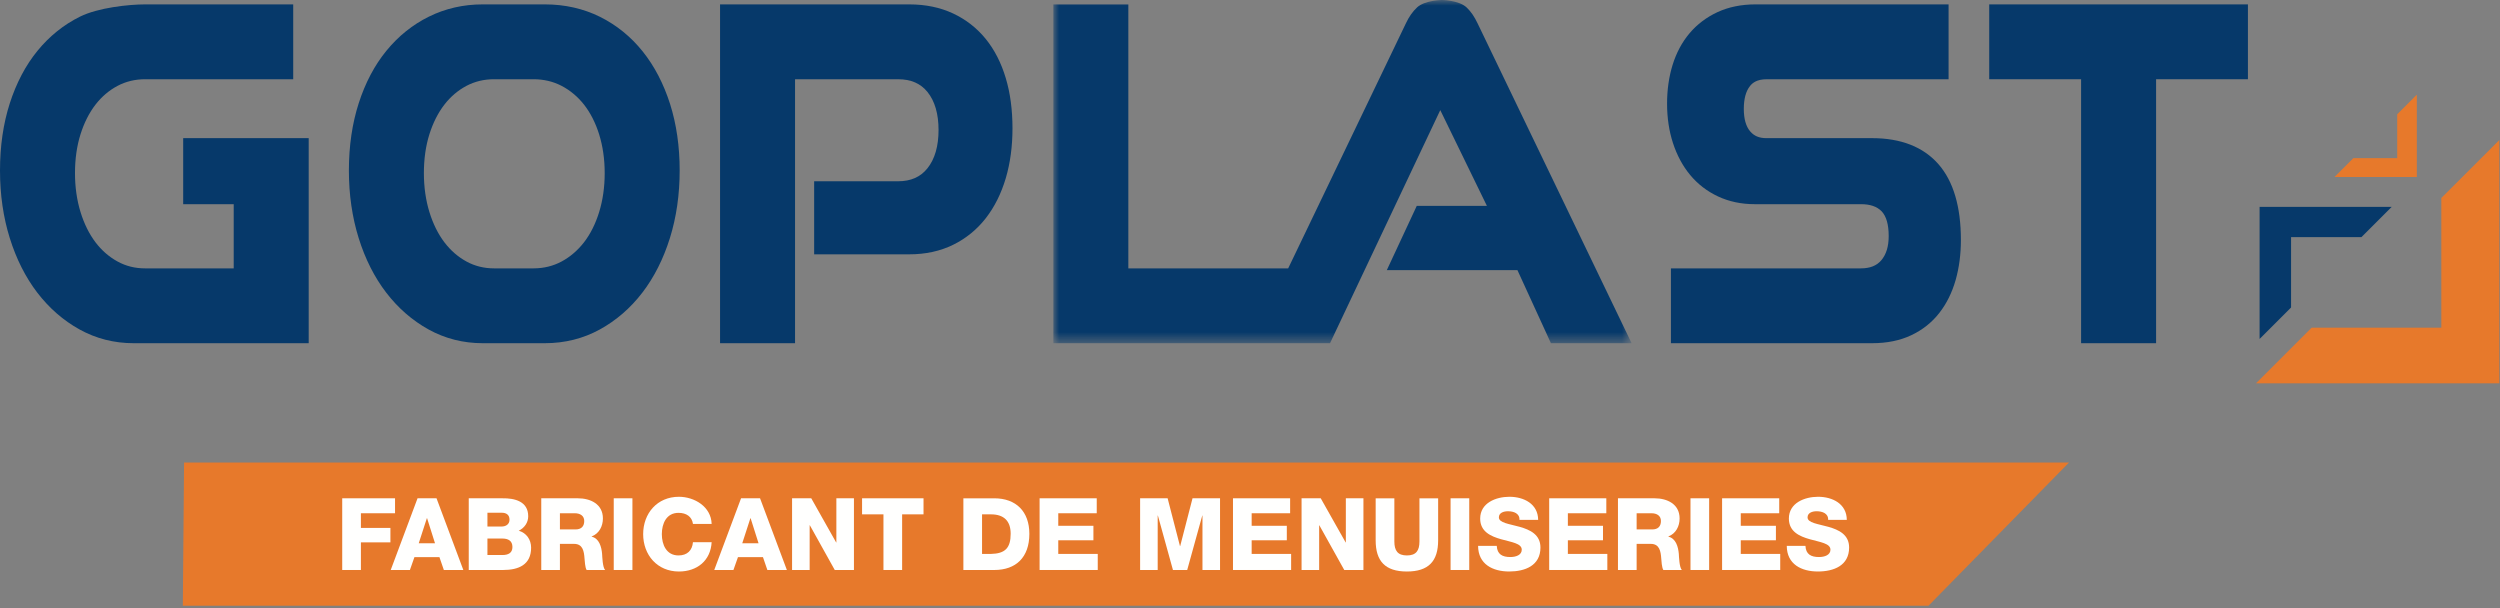
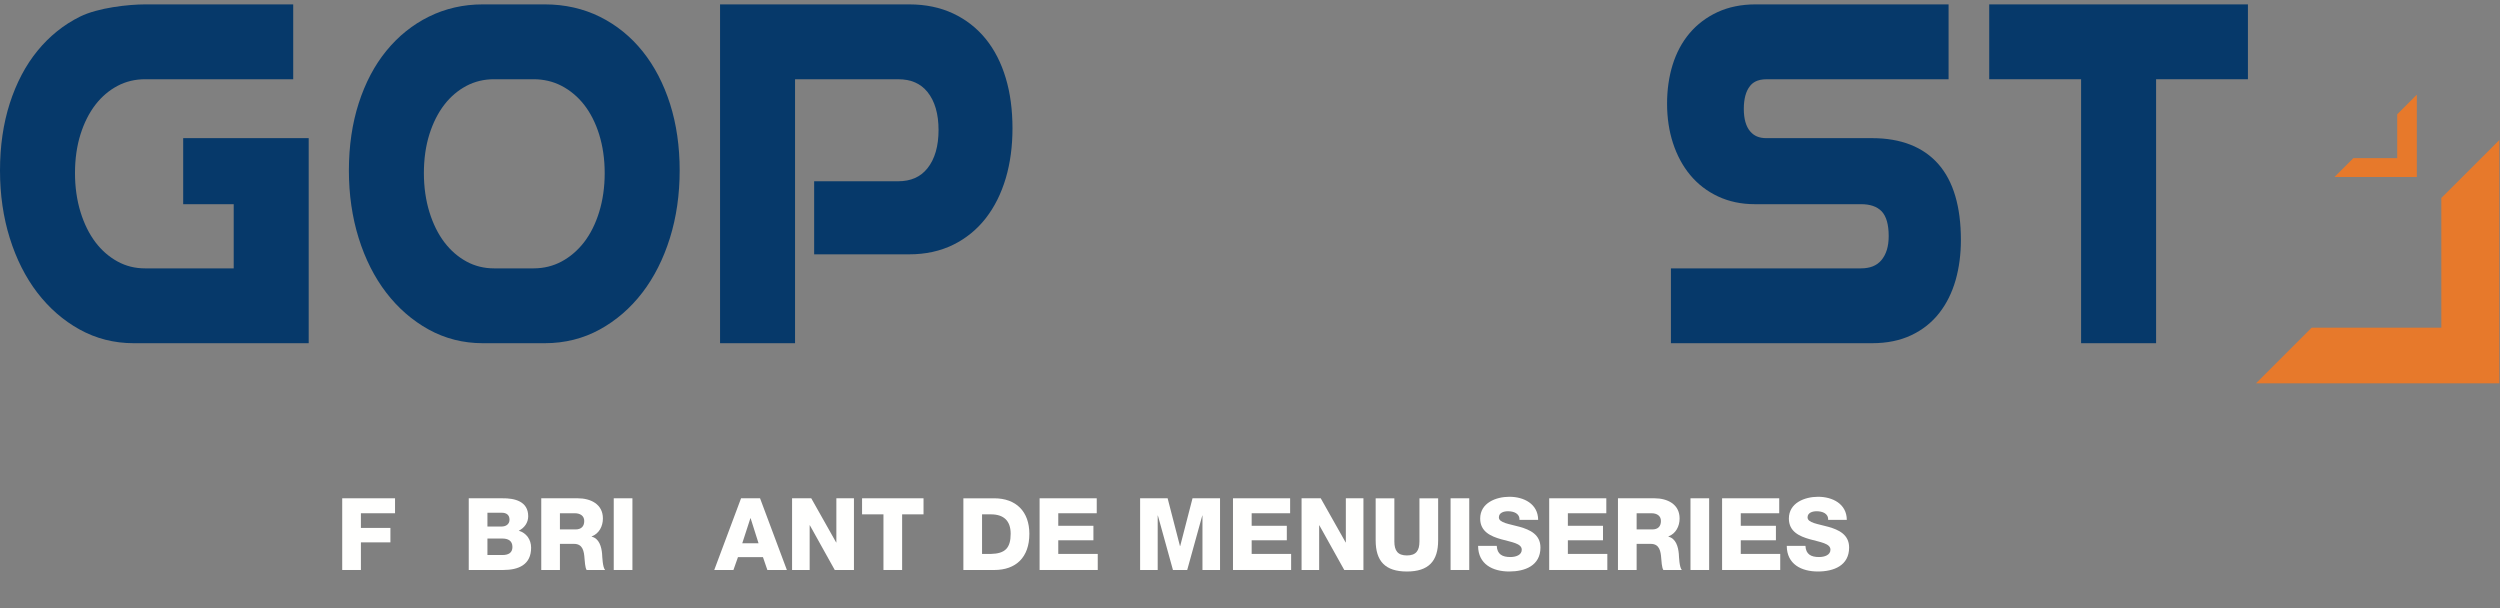
<svg xmlns="http://www.w3.org/2000/svg" xmlns:xlink="http://www.w3.org/1999/xlink" width="222px" height="54px" viewBox="0 0 222 54" version="1.1">
  <rect x="0" y="0" width="222" height="54" fill="#808080" stroke="none" />
  <title>Logo_Goplast_Slogan</title>
  <defs>
-     <polygon id="path-1" points="0 0 51.349 0 51.349 30.476 0 30.476" />
-   </defs>
+     </defs>
  <g id="Page-1" stroke="none" stroke-width="1" fill="none" fill-rule="evenodd">
    <g id="Logo_Goplast_Slogan" transform="translate(0, 0)">
      <polygon id="Fill-1" fill="#E7792B" fill-rule="nonzero" points="216.79 17.582 216.79 29.095 205.278 29.095 200.334 34.039 221.94 34.039 221.94 12.436" />
-       <polygon id="Fill-2" fill="#06396A" fill-rule="nonzero" points="203.446 21.056 209.695 21.056 212.38 18.372 200.652 18.372 200.652 30.099 203.446 27.305" />
      <polygon id="Fill-3" fill="#E7792B" fill-rule="nonzero" points="212.874 14.042 208.978 14.042 207.306 15.715 214.615 15.715 214.615 8.403 212.874 10.146" />
      <g id="Group-66">
        <path d="M16.267,18.131 L20.753,18.131 L20.753,23.831 L12.88,23.831 C11.994,23.831 11.2,23.634 10.453,23.23 C9.699,22.82 9.037,22.247 8.487,21.526 C7.925,20.787 7.476,19.883 7.153,18.838 C6.825,17.777 6.659,16.612 6.659,15.374 C6.659,14.113 6.825,12.95 7.152,11.917 C7.473,10.899 7.921,10.014 8.483,9.287 C9.031,8.58 9.69,8.02 10.444,7.622 C11.182,7.233 12.002,7.036 12.88,7.036 L26.037,7.036 L26.037,0.39 L12.88,0.39 C11.442,0.39 8.719,0.679 7.111,1.474 C5.663,2.188 4.392,3.21 3.331,4.508 C2.28,5.792 1.452,7.363 0.868,9.179 C0.292,10.971 0,12.977 0,15.14 C0,17.276 0.291,19.292 0.865,21.132 C1.442,22.987 2.265,24.62 3.31,25.985 C4.366,27.362 5.63,28.463 7.067,29.257 C8.528,30.066 10.141,30.476 11.86,30.476 L27.412,30.476 L27.412,12.267 L16.267,12.267 L16.267,18.131 Z" id="Fill-4" fill="#06396A" fill-rule="nonzero" />
        <path d="M53.697,15.374 C53.697,16.61 53.531,17.776 53.203,18.837 C52.88,19.881 52.427,20.784 51.858,21.52 C51.296,22.243 50.624,22.818 49.86,23.227 C49.111,23.627 48.277,23.831 47.381,23.831 L43.862,23.831 C42.988,23.831 42.171,23.628 41.434,23.229 C40.68,22.82 40.019,22.247 39.469,21.526 C38.905,20.786 38.457,19.882 38.134,18.838 C37.807,17.777 37.641,16.611 37.641,15.374 C37.641,14.113 37.806,12.95 38.133,11.916 C38.454,10.899 38.902,10.015 39.465,9.287 C40.012,8.58 40.672,8.02 41.426,7.622 C42.164,7.233 42.983,7.036 43.862,7.036 L47.381,7.036 C48.281,7.036 49.118,7.234 49.867,7.623 C50.632,8.022 51.303,8.584 51.861,9.291 C52.429,10.016 52.882,10.904 53.204,11.933 C53.531,12.981 53.697,14.139 53.697,15.374 M57.076,4.574 C56.024,3.259 54.746,2.223 53.277,1.493 C51.8,0.761 50.155,0.39 48.388,0.39 L42.855,0.39 C41.149,0.39 39.547,0.755 38.093,1.474 C36.646,2.187 35.374,3.208 34.313,4.508 C33.26,5.793 32.432,7.365 31.85,9.179 C31.274,10.972 30.981,12.978 30.981,15.14 C30.981,17.273 31.273,19.29 31.847,21.132 C32.426,22.991 33.25,24.624 34.297,25.986 C35.354,27.363 36.619,28.463 38.057,29.257 C39.52,30.065 41.134,30.476 42.855,30.476 L48.388,30.476 C50.149,30.476 51.788,30.066 53.262,29.258 C54.713,28.463 55.985,27.362 57.041,25.985 C58.088,24.62 58.912,22.987 59.49,21.133 C60.064,19.29 60.355,17.273 60.355,15.14 C60.355,13.008 60.069,11.023 59.504,9.239 C58.932,7.443 58.116,5.873 57.076,4.574" id="Fill-6" fill="#06396A" fill-rule="nonzero" />
        <path d="M87.533,3.457 C86.747,2.489 85.769,1.727 84.626,1.192 C83.487,0.66 82.184,0.39 80.754,0.39 L63.941,0.39 L63.941,30.476 L70.6,30.476 L70.6,7.037 L79.756,7.037 C80.892,7.037 81.744,7.407 82.361,8.169 C83.012,8.975 83.343,10.111 83.343,11.547 C83.343,12.984 83.011,14.128 82.356,14.947 C81.737,15.72 80.884,16.096 79.747,16.096 L72.296,16.096 L72.296,22.584 L80.754,22.584 C82.192,22.584 83.5,22.299 84.641,21.736 C85.783,21.174 86.76,20.378 87.544,19.368 C88.315,18.376 88.909,17.186 89.311,15.83 C89.708,14.493 89.909,12.999 89.909,11.39 C89.909,9.752 89.708,8.251 89.31,6.929 C88.906,5.579 88.308,4.411 87.533,3.457" id="Fill-8" fill="#06396A" fill-rule="nonzero" />
        <g id="Fill-10-Clipped" transform="translate(93.537, 0)">
          <mask id="mask-2" fill="white">
            <use xlink:href="#path-1" />
          </mask>
          <g id="path-1" />
          <path d="M36.698,0.661 C36.02,0.018 34.52,-0 34.506,-0 C34.491,-0 32.999,0.018 32.308,0.65 C31.914,1.011 31.575,1.495 31.304,2.078 L20.853,23.831 L6.66,23.831 L6.66,0.39 L0,0.39 L0,30.476 L17.66,30.476 L20.731,30.476 L24.569,30.476 L34.359,9.779 L38.5,18.281 L32.272,18.281 L29.612,23.988 L41.211,23.988 L44.185,30.476 L51.349,30.476 L37.679,2.088 C37.4,1.49 37.079,1.022 36.698,0.661" id="Fill-10" fill="#06396A" fill-rule="nonzero" mask="url(#mask-2)" />
        </g>
        <path d="M166.232,12.267 L156.848,12.267 C156.219,12.267 155.764,12.076 155.414,11.664 C155.04,11.225 154.85,10.554 154.85,9.671 C154.85,8.778 155.035,8.094 155.401,7.638 C155.607,7.379 155.986,7.037 156.884,7.037 L173.033,7.037 L173.033,0.39 L155.878,0.39 C154.637,0.39 153.508,0.62 152.522,1.073 C151.539,1.528 150.7,2.161 150.031,2.954 C149.367,3.74 148.86,4.687 148.525,5.769 C148.201,6.816 148.036,7.971 148.036,9.202 C148.036,10.461 148.212,11.64 148.56,12.704 C148.913,13.789 149.426,14.744 150.088,15.54 C150.759,16.35 151.593,16.991 152.568,17.447 C153.541,17.901 154.632,18.131 155.815,18.131 L165.247,18.131 C166.076,18.131 166.68,18.34 167.091,18.767 C167.506,19.204 167.716,19.942 167.716,20.961 C167.716,21.884 167.501,22.588 167.059,23.112 C166.648,23.596 166.055,23.831 165.247,23.831 L148.378,23.831 L148.378,30.476 L166.253,30.476 C167.56,30.476 168.726,30.238 169.716,29.77 C170.714,29.3 171.555,28.634 172.212,27.789 C172.856,26.966 173.343,25.981 173.662,24.863 C173.97,23.774 174.128,22.58 174.128,21.313 C174.128,18.356 173.459,16.093 172.14,14.586 C170.794,13.047 168.805,12.267 166.232,12.267" id="Fill-13" fill="#06396A" fill-rule="nonzero" />
        <polygon id="Fill-15" fill="#06396A" fill-rule="nonzero" points="176.643 0.39 176.643 7.036 184.801 7.036 184.801 30.476 191.461 30.476 191.461 7.036 199.616 7.036 199.616 0.39" />
-         <polygon id="Fill-17" fill="#E7792B" fill-rule="nonzero" points="171.249 53.79 16.235 53.79 16.345 41.072 183.727 41.072" />
        <polygon id="Fill-19" fill="#FFFFFE" fill-rule="nonzero" points="30.389 44.248 35.079 44.248 35.079 45.577 32.048 45.577 32.048 46.879 34.669 46.879 34.669 48.162 32.048 48.162 32.048 50.615 30.389 50.615" />
-         <path d="M37.184,48.242 L38.629,48.242 L37.924,46.014 L37.907,46.014 L37.184,48.242 Z M37.078,44.248 L38.763,44.248 L41.144,50.615 L39.414,50.615 L39.021,49.474 L36.801,49.474 L36.4,50.615 L34.696,50.615 L37.078,44.248 Z" id="Fill-21" fill="#FFFFFE" fill-rule="nonzero" />
        <path d="M43.284,49.286 L44.613,49.286 C45.139,49.286 45.504,49.099 45.504,48.573 C45.504,48.011 45.112,47.823 44.613,47.823 L43.284,47.823 L43.284,49.286 Z M43.284,46.754 L44.568,46.754 C44.853,46.754 45.245,46.602 45.245,46.147 C45.245,45.684 44.915,45.532 44.568,45.532 L43.284,45.532 L43.284,46.754 Z M41.625,44.248 L44.604,44.248 C45.701,44.23 46.905,44.516 46.905,45.844 C46.905,46.415 46.565,46.879 46.066,47.128 C46.744,47.324 47.163,47.912 47.163,48.635 C47.163,50.151 46.048,50.615 44.684,50.615 L41.625,50.615 L41.625,44.248 Z" id="Fill-23" fill="#FFFFFE" fill-rule="nonzero" />
        <path d="M49.721,47.013 L51.113,47.013 C51.612,47.013 51.88,46.745 51.88,46.264 C51.88,45.79 51.505,45.577 51.041,45.577 L49.721,45.577 L49.721,47.013 Z M48.064,44.248 L51.309,44.248 C52.433,44.248 53.538,44.757 53.538,46.04 C53.538,46.728 53.208,47.378 52.539,47.637 L52.539,47.656 C53.218,47.816 53.413,48.574 53.466,49.179 C53.484,49.447 53.511,50.383 53.734,50.615 L52.093,50.615 C51.951,50.402 51.924,49.777 51.906,49.599 C51.862,48.957 51.755,48.296 50.978,48.296 L49.721,48.296 L49.721,50.615 L48.064,50.615 L48.064,44.248 Z" id="Fill-25" fill="#FFFFFE" fill-rule="nonzero" />
        <polygon id="Fill-27" fill="#FFFFFE" fill-rule="nonzero" points="54.5 50.615 56.159 50.615 56.159 44.248 54.5 44.248" />
-         <path d="M61.535,46.523 C61.446,45.879 60.948,45.541 60.252,45.541 C59.182,45.541 58.771,46.487 58.771,47.431 C58.771,48.378 59.182,49.323 60.252,49.323 C61.027,49.323 61.473,48.877 61.535,48.145 L63.194,48.145 C63.105,49.787 61.901,50.75 60.287,50.75 C58.362,50.75 57.113,49.278 57.113,47.431 C57.113,45.586 58.362,44.114 60.287,44.114 C61.661,44.114 63.15,44.99 63.194,46.523 L61.535,46.523 Z" id="Fill-29" fill="#FFFFFE" fill-rule="nonzero" />
        <path d="M65.913,48.242 L67.359,48.242 L66.653,46.014 L66.636,46.014 L65.913,48.242 Z M65.806,44.248 L67.493,44.248 L69.874,50.615 L68.142,50.615 L67.751,49.474 L65.531,49.474 L65.129,50.615 L63.425,50.615 L65.806,44.248 Z" id="Fill-30" fill="#FFFFFE" fill-rule="nonzero" />
        <polygon id="Fill-31" fill="#FFFFFE" fill-rule="nonzero" points="70.336 44.248 72.04 44.248 74.251 48.171 74.269 48.171 74.269 44.248 75.83 44.248 75.83 50.615 74.126 50.615 71.916 46.646 71.897 46.646 71.897 50.615 70.336 50.615" />
        <polygon id="Fill-32" fill="#FFFFFE" fill-rule="nonzero" points="82.009 45.674 80.109 45.674 80.109 50.615 78.451 50.615 78.451 45.674 76.552 45.674 76.552 44.248 82.009 44.248" />
        <path d="M87.206,49.189 L87.992,49.189 C89.248,49.162 89.747,48.671 89.747,47.396 C89.747,46.237 89.123,45.674 87.992,45.674 L87.206,45.674 L87.206,49.189 Z M85.548,44.249 L88.286,44.249 C90.238,44.249 91.407,45.433 91.407,47.406 C91.407,49.492 90.22,50.616 88.286,50.616 L85.548,50.616 L85.548,44.249 Z" id="Fill-33" fill="#FFFFFE" fill-rule="nonzero" />
        <polygon id="Fill-34" fill="#FFFFFE" fill-rule="nonzero" points="92.316 44.248 97.39 44.248 97.39 45.577 93.974 45.577 93.974 46.69 97.095 46.69 97.095 47.977 93.974 47.977 93.974 49.188 97.48 49.188 97.48 50.615 92.316 50.615" />
        <polygon id="Fill-35" fill="#FFFFFE" fill-rule="nonzero" points="101.242 44.248 103.685 44.248 104.782 48.493 104.8 48.493 105.896 44.248 108.339 44.248 108.339 50.615 106.779 50.615 106.779 45.781 106.762 45.781 105.424 50.615 104.158 50.615 102.821 45.781 102.803 45.781 102.803 50.615 101.242 50.615" />
        <polygon id="Fill-36" fill="#FFFFFE" fill-rule="nonzero" points="109.489 44.248 114.563 44.248 114.563 45.577 111.147 45.577 111.147 46.69 114.269 46.69 114.269 47.977 111.147 47.977 111.147 49.188 114.652 49.188 114.652 50.615 109.489 50.615" />
        <polygon id="Fill-37" fill="#FFFFFE" fill-rule="nonzero" points="115.579 44.248 117.282 44.248 119.495 48.171 119.511 48.171 119.511 44.248 121.073 44.248 121.073 50.615 119.37 50.615 117.157 46.646 117.141 46.646 117.141 50.615 115.579 50.615" />
        <path d="M127.707,47.984 C127.707,49.83 126.859,50.75 124.933,50.75 C123.007,50.75 122.159,49.83 122.159,47.984 L122.159,44.249 L123.819,44.249 L123.819,48.083 C123.819,48.903 124.121,49.323 124.933,49.323 C125.745,49.323 126.047,48.903 126.047,48.083 L126.047,44.249 L127.707,44.249 L127.707,47.984 Z" id="Fill-38" fill="#FFFFFE" fill-rule="nonzero" />
        <polygon id="Fill-39" fill="#FFFFFE" fill-rule="nonzero" points="128.811 50.615 130.469 50.615 130.469 44.248 128.811 44.248" />
        <path d="M132.912,48.474 C132.948,49.224 133.412,49.465 134.117,49.465 C134.615,49.465 135.132,49.286 135.132,48.814 C135.132,48.252 134.225,48.145 133.305,47.886 C132.394,47.628 131.44,47.218 131.44,46.05 C131.44,44.658 132.841,44.114 134.036,44.114 C135.303,44.114 136.577,44.731 136.588,46.166 L134.929,46.166 C134.956,45.586 134.411,45.399 133.903,45.399 C133.546,45.399 133.1,45.524 133.1,45.943 C133.1,46.432 134.019,46.523 134.946,46.782 C135.864,47.041 136.792,47.468 136.792,48.618 C136.792,50.232 135.418,50.749 134.019,50.749 C132.556,50.749 131.263,50.107 131.254,48.474 L132.912,48.474 Z" id="Fill-40" fill="#FFFFFE" fill-rule="nonzero" />
        <polygon id="Fill-41" fill="#FFFFFE" fill-rule="nonzero" points="137.569 44.248 142.641 44.248 142.641 45.577 139.226 45.577 139.226 46.69 142.346 46.69 142.346 47.977 139.226 47.977 139.226 49.188 142.731 49.188 142.731 50.615 137.569 50.615" />
        <path d="M145.333,47.013 L146.726,47.013 C147.224,47.013 147.491,46.745 147.491,46.264 C147.491,45.79 147.118,45.577 146.652,45.577 L145.333,45.577 L145.333,47.013 Z M143.675,44.248 L146.921,44.248 C148.045,44.248 149.149,44.757 149.149,46.04 C149.149,46.728 148.82,47.378 148.152,47.637 L148.152,47.656 C148.83,47.816 149.025,48.574 149.079,49.179 C149.097,49.447 149.123,50.383 149.348,50.615 L147.706,50.615 C147.563,50.402 147.536,49.777 147.519,49.599 C147.474,48.957 147.367,48.296 146.591,48.296 L145.333,48.296 L145.333,50.615 L143.675,50.615 L143.675,44.248 Z" id="Fill-42" fill="#FFFFFE" fill-rule="nonzero" />
        <polygon id="Fill-43" fill="#FFFFFE" fill-rule="nonzero" points="150.115 50.615 151.772 50.615 151.772 44.248 150.115 44.248" />
        <polygon id="Fill-44" fill="#FFFFFE" fill-rule="nonzero" points="152.922 44.248 157.995 44.248 157.995 45.577 154.58 45.577 154.58 46.69 157.701 46.69 157.701 47.977 154.58 47.977 154.58 49.188 158.084 49.188 158.084 50.615 152.922 50.615" />
        <path d="M160.324,48.474 C160.359,49.224 160.823,49.465 161.526,49.465 C162.026,49.465 162.544,49.286 162.544,48.814 C162.544,48.252 161.633,48.145 160.716,47.886 C159.807,47.628 158.852,47.218 158.852,46.05 C158.852,44.658 160.253,44.114 161.448,44.114 C162.714,44.114 163.988,44.731 163.996,46.166 L162.339,46.166 C162.366,45.586 161.821,45.399 161.313,45.399 C160.956,45.399 160.511,45.524 160.511,45.943 C160.511,46.432 161.428,46.523 162.357,46.782 C163.274,47.041 164.202,47.468 164.202,48.618 C164.202,50.232 162.829,50.749 161.428,50.749 C159.967,50.749 158.673,50.107 158.665,48.474 L160.324,48.474 Z" id="Fill-45" fill="#FFFFFE" fill-rule="nonzero" />
      </g>
    </g>
  </g>
</svg>